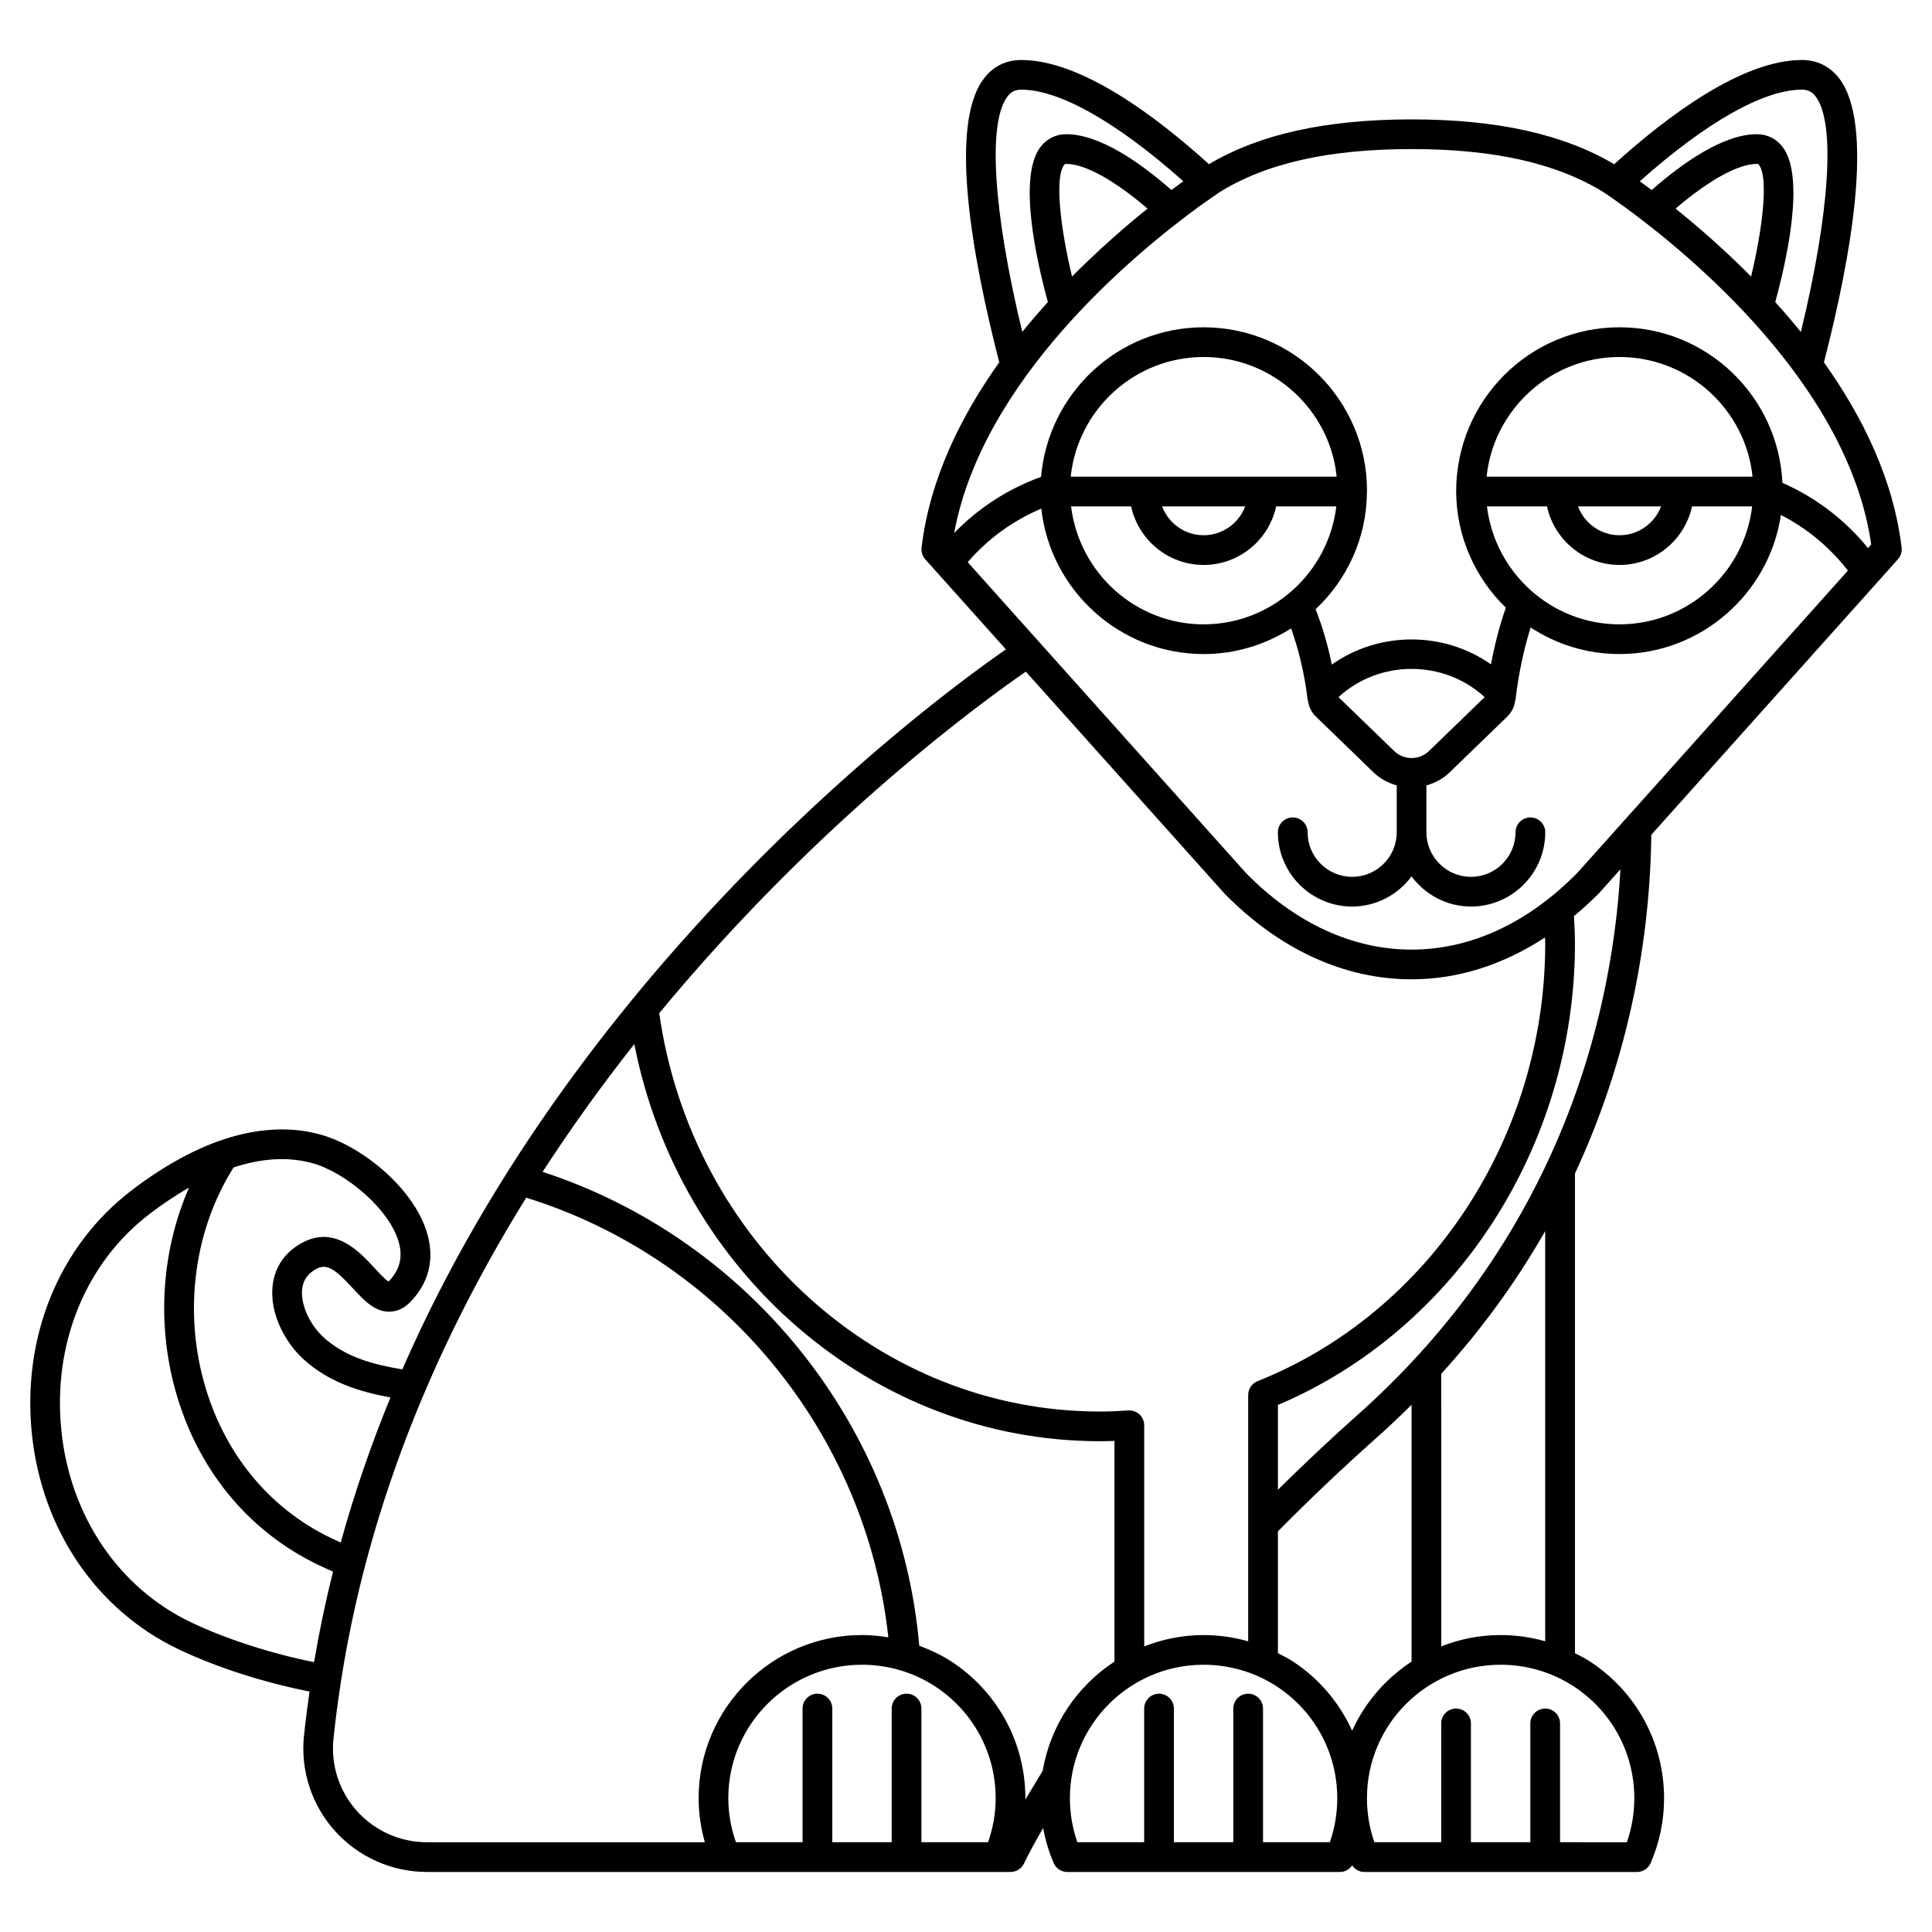
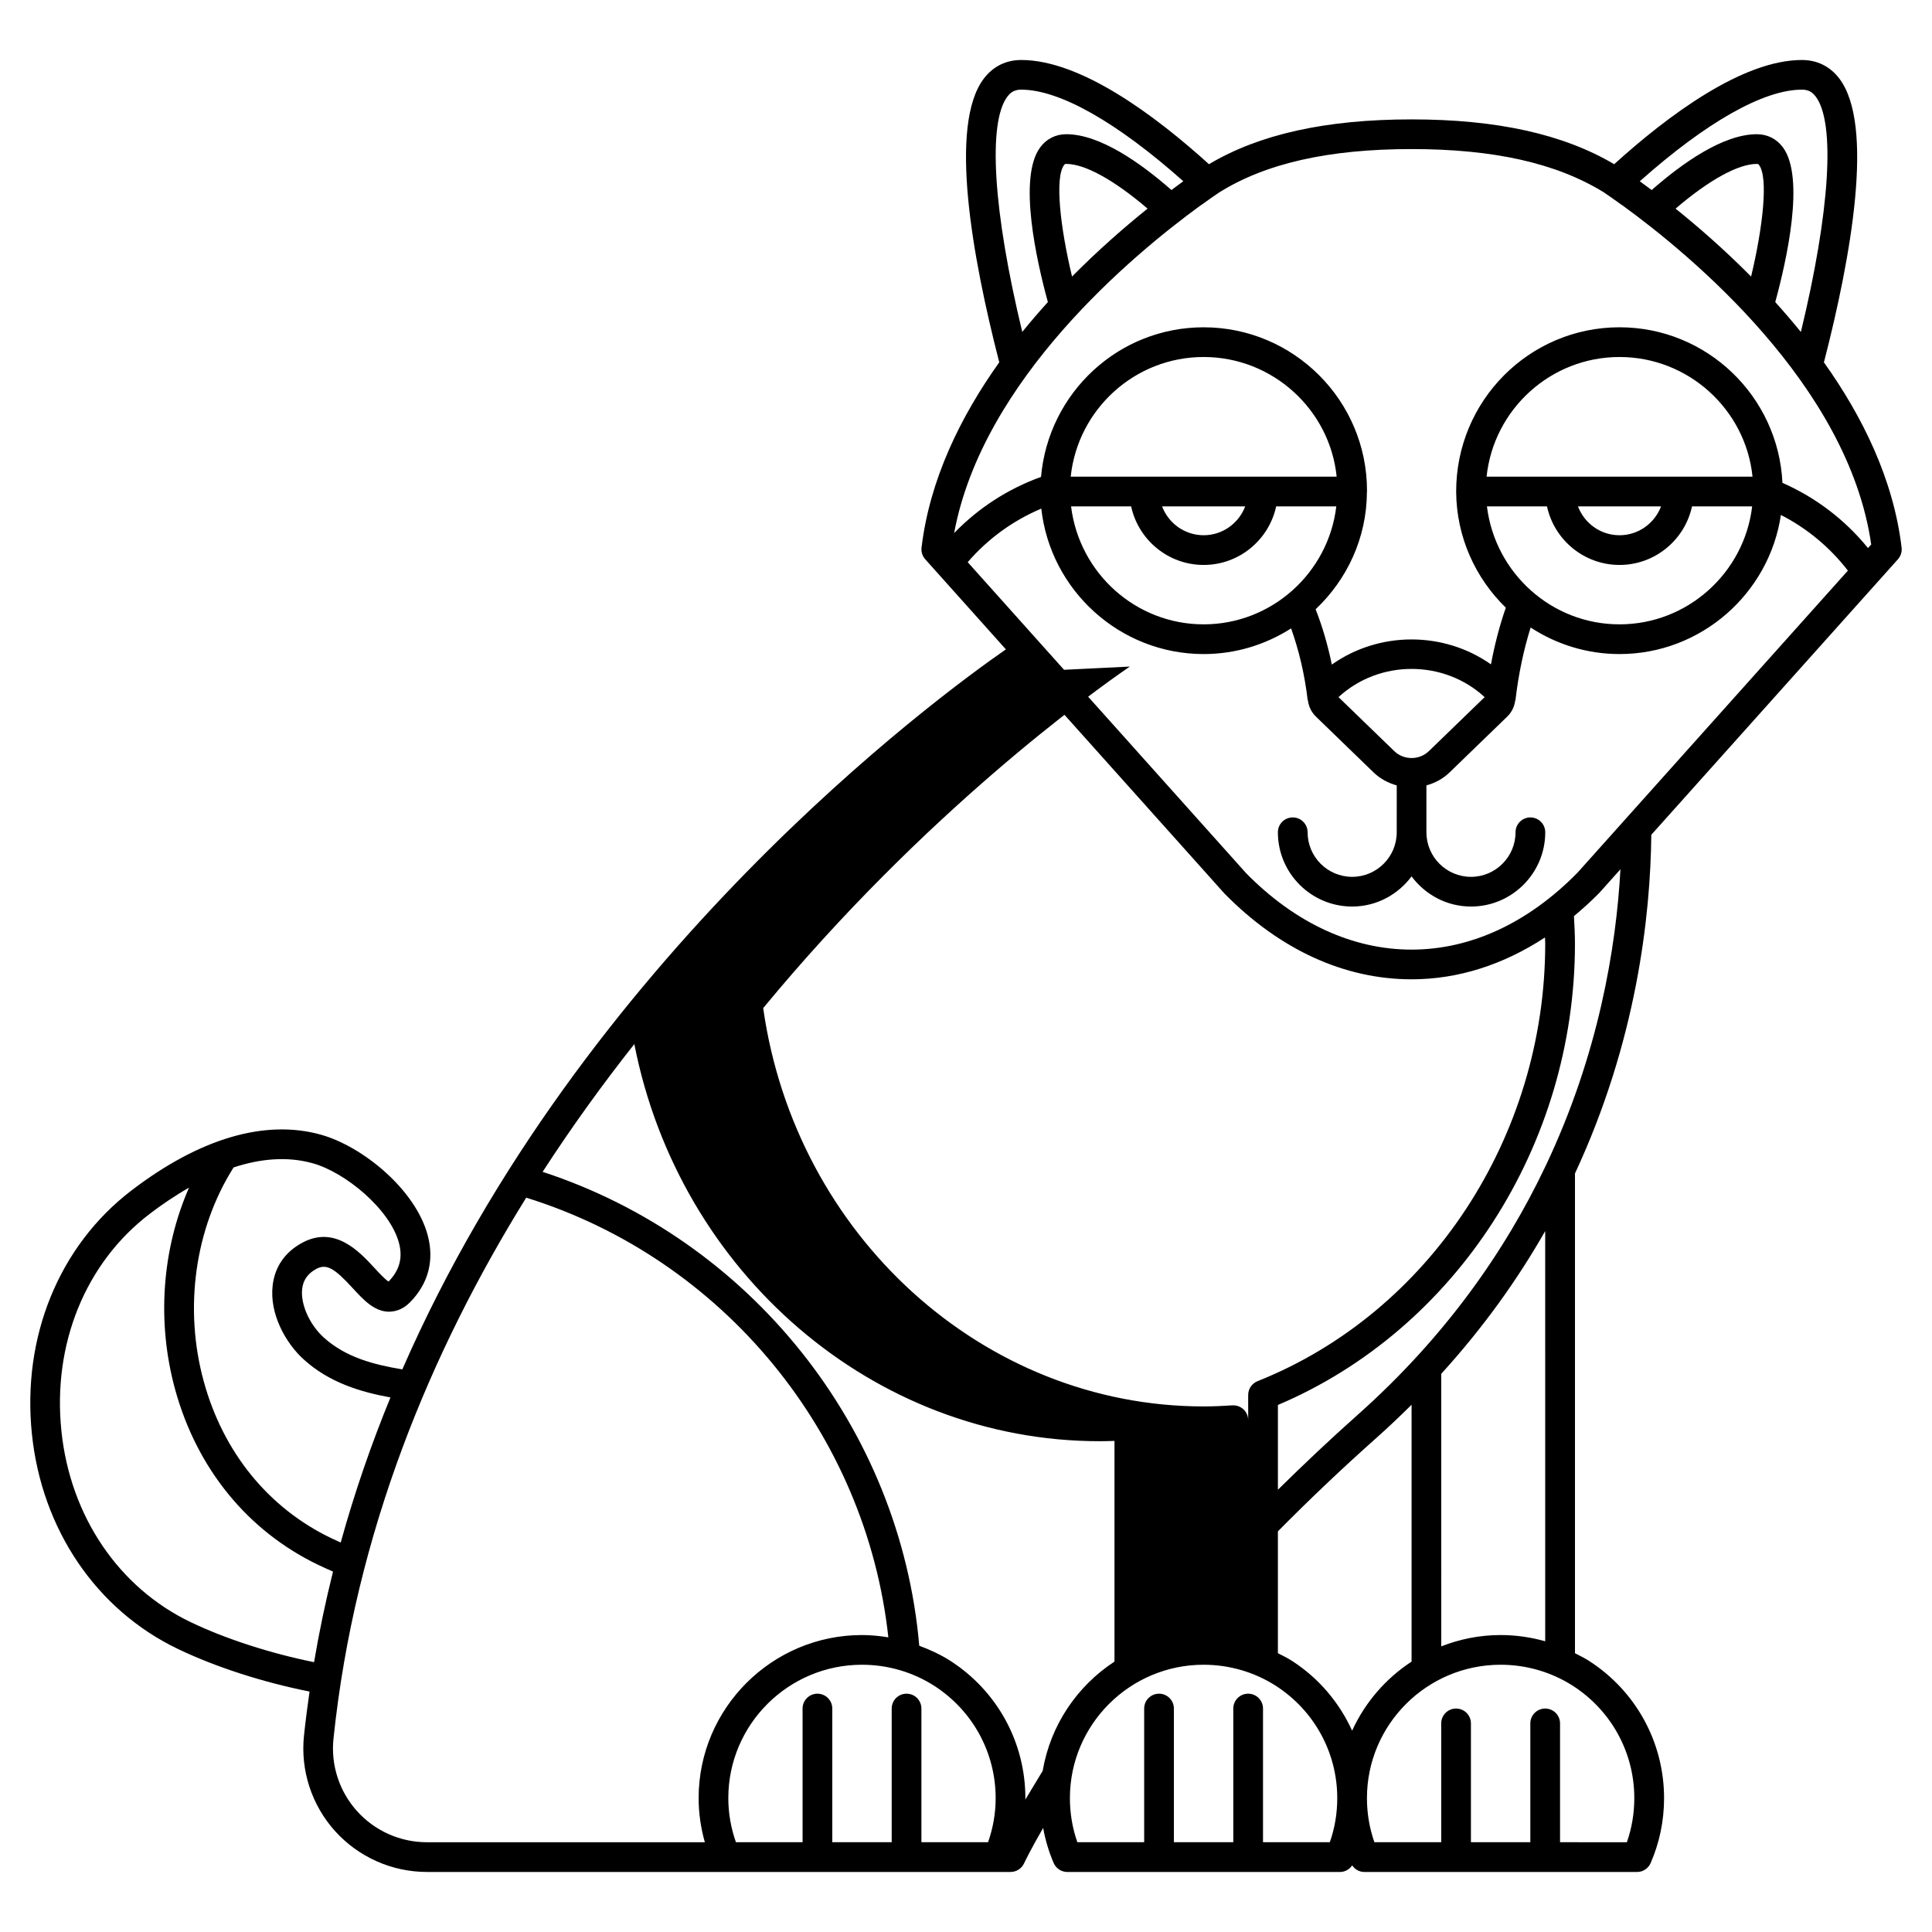
<svg xmlns="http://www.w3.org/2000/svg" fill="#000000" width="800px" height="800px" version="1.1" viewBox="144 144 512 512">
-   <path d="m581.61 365.23 65.359-73.016c0.75-0.844 1.109-1.969 0.977-3.09-2.148-18.047-10.324-34.699-20.605-49.125l0.129-0.402c7.031-27.383 13.414-62.602 3.887-74.887-2.441-3.148-5.84-4.812-9.824-4.812-15.812 0-35.547 14.754-49.758 27.617-13.477-7.957-31.039-11.875-53.691-11.875-22.762 0-40.383 3.949-53.691 11.875-14.211-12.867-33.945-27.617-49.758-27.617-3.984 0-7.379 1.664-9.82 4.812-9.527 12.285-3.144 47.504 3.957 75.133l0.051 0.16c-10.277 14.422-18.449 31.074-20.602 49.117-0.133 1.121 0.223 2.246 0.977 3.09l21.375 23.879c-18.059 12.523-112.27 81.656-159.95 190.81-7.488-1.234-15.031-3.176-20.863-8.484-3.773-3.441-6.164-8.859-5.676-12.887 0.281-2.32 1.5-4.039 3.727-5.246 2.812-1.523 4.961-0.004 9.609 5.035 2.953 3.203 5.742 6.231 9.613 6.301 1.488-0.035 3.531-0.383 5.586-2.453 4.871-4.922 6.516-11.062 4.742-17.762-3.203-12.121-17.227-23.594-28.316-26.699-14.797-4.141-32.168 0.973-50.238 14.809-19.176 14.684-29.023 38.812-26.348 64.539 2.633 25.32 17.113 46.613 38.727 56.957 10.039 4.809 22.594 8.844 34.848 11.27-0.555 3.879-1.062 7.769-1.477 11.715-0.957 9.184 2.047 18.395 8.238 25.266 6.203 6.879 15.07 10.828 24.328 10.828h154.69c1.535 0 2.93-0.895 3.574-2.281 0.02-0.043 1.605-3.426 5.055-9.379 0.586 3.188 1.5 6.297 2.797 9.297 0.621 1.438 2.043 2.371 3.609 2.371h72.266c1.324 0 2.504-0.684 3.227-1.75 0.723 1.066 1.906 1.75 3.227 1.75h72.266c1.566 0 2.988-0.93 3.609-2.371 2.359-5.43 3.555-11.215 3.555-17.191 0-14.75-7.426-28.348-19.875-36.375-1.199-0.77-2.477-1.395-3.738-2.035v-127.14c16.297-34.992 20.004-68.117 20.23-89.758zm-28.07 87.898h-0.031v0.062c-10.531 22.125-26.305 44.949-49.848 65.879-7.258 6.449-14.23 13.07-21 19.723v-22.461c47.195-20.012 78.719-68.777 78.719-122.24 0-2.43-0.137-4.871-0.266-7.309 2.266-1.898 4.504-3.902 6.676-6.109l5.644-6.305c-1.145 20.809-5.812 49.145-19.895 78.762zm-51.211 149.52c-3.387-7.426-8.797-13.895-15.934-18.5-1.199-0.77-2.477-1.395-3.738-2.035v-32.293c8.301-8.391 17.098-16.754 26.234-24.875 3.211-2.859 6.25-5.754 9.191-8.672v68.074c-6.844 4.469-12.328 10.812-15.754 18.301zm-39.348-293.19c-18.023 0-32.98-13.617-35.137-31.266h15.918c1.914 8.859 9.793 15.523 19.219 15.523 9.422 0 17.301-6.664 19.219-15.52h15.934c-2.074 17.562-17.074 31.262-35.152 31.262zm-11.016-31.262h22.027c-1.688 4.453-5.973 7.648-11.012 7.648-5.043 0-9.328-3.195-11.016-7.648zm-24.215-7.871c1.863-17.797 16.949-31.715 35.23-31.715 18.332 0 33.461 14.004 35.25 31.711zm-7.793 8.465c2.387 21.629 20.812 38.543 43.023 38.543 8.52 0 16.461-2.519 23.176-6.801 2.109 5.922 3.613 12.301 4.402 19.062l0.059-0.008c0.191 1.633 0.906 3.144 2.113 4.316l15.289 14.805c1.762 1.703 3.891 2.805 6.133 3.434l-0.004 12.422c0 6.512-5.297 11.809-11.809 11.809-6.512 0-11.809-5.297-11.809-11.809 0-2.176-1.762-3.938-3.938-3.938-2.172 0-3.938 1.758-3.938 3.938 0 10.852 8.828 19.68 19.68 19.68 6.461 0 12.156-3.172 15.742-7.992 3.594 4.82 9.289 7.992 15.75 7.992 10.852 0 19.68-8.828 19.68-19.68 0-2.176-1.762-3.938-3.938-3.938-2.172 0-3.938 1.758-3.938 3.938 0 6.512-5.297 11.809-11.809 11.809-6.512 0-11.809-5.297-11.809-11.809v-12.422c2.238-0.621 4.363-1.723 6.129-3.434l15.297-14.809c1.207-1.168 1.918-2.684 2.109-4.312l0.059 0.008c0.809-6.949 2.18-13.402 4.027-19.297 6.789 4.434 14.875 7.035 23.551 7.035 21.676 0 39.699-16.121 42.77-36.863 6.918 3.539 12.957 8.547 17.754 14.75l-71.664 80.062c-13.098 13.332-28.301 20.375-43.965 20.375-15.66 0-30.867-7.047-43.84-20.246l-73.789-82.43c5.356-6.203 11.988-11.023 19.504-14.191zm98.141 66.098c-0.004 0-0.012-0.004-0.016-0.004-0.008 0-0.012 0.004-0.016 0.004-1.656-0.004-3.312-0.613-4.574-1.84l-14.773-14.301c10.824-9.969 27.906-9.969 38.73 0l-14.777 14.309c-1.262 1.219-2.918 1.828-4.574 1.832zm19.863-74.562c1.859-17.797 16.945-31.715 35.227-31.715 18.332 0 33.457 14 35.25 31.711zm46.238 7.871c-1.688 4.453-5.969 7.648-11.012 7.648-5.043 0-9.324-3.191-11.012-7.648zm-30.23 0c1.914 8.855 9.797 15.52 19.219 15.52s17.301-6.664 19.219-15.52h15.934c-2.074 17.562-17.074 31.262-35.152 31.262-18.023 0-32.98-13.617-35.137-31.266zm71.164-108.67c5.352 6.898 3.809 30.68-3.879 62.453-2.219-2.742-4.496-5.379-6.793-7.922 2.981-10.887 7.981-33.023 2.016-41.027-1.656-2.234-4.102-3.461-6.891-3.461-8.938 0-19.711 7.633-27.875 14.797-1.055-0.797-2.074-1.547-3.012-2.231-0.039-0.027-0.094-0.062-0.137-0.094 17.574-15.629 32.777-24.281 42.969-24.281 1.566 0 2.644 0.527 3.602 1.766zm-17.074 47.762c-7.035-7.106-14.004-13.164-20.016-18 8.844-7.559 16.578-11.848 21.543-11.848 0.32 0 0.395 0.039 0.582 0.289 2.519 3.379 0.992 16.613-2.109 29.559zm-141.09-22.207c12.379-7.789 29.098-11.574 51.109-11.574 21.773 0 38.367 3.703 51.004 11.496 0.074 0.059 0.148 0.113 0.223 0.164 1.227 0.84 2.727 1.875 4.426 3.109 0.094 0.07 0.195 0.133 0.301 0.195 0.004 0.004 0.008 0.008 0.012 0.008 17.914 13.016 59.797 47.566 65.848 89.82l-0.852 0.949c-6.098-7.512-13.836-13.395-22.672-17.289-1.09-22.91-20.008-41.223-43.184-41.223-23.863 0-43.285 19.41-43.285 43.52v0.004 0.02c0.066 12.047 5.117 22.941 13.16 30.766-1.633 4.668-2.941 9.699-3.938 15.02-12.535-8.824-29.648-8.809-42.172 0.055-1.051-5.129-2.481-10.031-4.293-14.66 8.289-7.824 13.523-18.828 13.59-31 0.016-0.109 0.023-0.324 0.023-0.426 0-23.871-19.426-43.297-43.297-43.297-22.574 0-41.141 17.371-43.09 39.648-8.766 3.164-16.586 8.23-23.023 14.883 7.535-40.695 47.457-73.828 65.215-86.766 0.121-0.07 0.238-0.145 0.352-0.227 1.695-1.234 3.195-2.269 4.426-3.109 0.039-0.027 0.074-0.055 0.117-0.086zm-40.977-7.352c0.188-0.25 0.262-0.289 0.582-0.289 4.965 0 12.699 4.289 21.543 11.848-6.016 4.832-12.98 10.895-20.016 18-3.106-12.945-4.629-26.18-2.109-29.559zm-14.965-18.203c0.961-1.238 2.035-1.766 3.602-1.766 10.195 0 25.395 8.652 42.969 24.277-0.035 0.023-0.082 0.055-0.113 0.074-0.945 0.684-1.973 1.449-3.039 2.246-8.164-7.156-18.934-14.789-27.871-14.789-2.785 0-5.234 1.227-6.894 3.461-5.969 8-0.965 30.137 2.016 41.023-2.293 2.539-4.57 5.172-6.785 7.91-7.699-31.867-9.223-55.551-3.883-62.438zm4.832 152.47 52.641 58.805c14.617 14.867 31.758 22.727 49.578 22.727 12.309 0 24.27-3.832 35.363-11.098 0.008 0.551 0.059 1.102 0.059 1.648 0 51.199-30.637 97.793-76.242 115.95-1.492 0.602-2.477 2.055-2.477 3.664v65.27c-3.816-1.074-7.781-1.652-11.809-1.652-5.559 0-10.855 1.09-15.742 3.004v-58.598c0-1.086-0.453-2.129-1.246-2.875-0.797-0.742-1.863-1.105-2.953-1.055-2.519 0.172-5.051 0.285-7.609 0.285-58.328 0-108.16-45.25-116.72-105.56 42.859-51.922 87.289-83.742 97.156-90.508zm-188.95 130.29c8.613 2.414 20.461 12.172 22.828 21.129 1.023 3.871 0.191 7.152-2.754 10.207-0.945-0.555-2.625-2.379-3.781-3.637-3.91-4.234-10.453-11.344-19.148-6.621-4.504 2.441-7.195 6.316-7.789 11.219-0.922 7.594 3.449 15.344 8.195 19.656 6.793 6.188 15.133 8.656 23.016 10.098-5.062 12.336-9.508 25.16-13.184 38.449-0.879-0.395-1.738-0.789-2.559-1.18-16.574-7.969-28.543-22.68-33.707-41.41-5.367-19.469-2.387-40.578 7.875-56.809 6.812-2.25 14.012-3.059 21.008-1.102zm-32.34 121.62c-19.125-9.152-31.949-28.094-34.293-50.668-2.391-22.98 6.32-44.469 23.301-57.477 3.125-2.394 6.688-4.832 10.52-7.027-7.18 16.371-8.613 35.617-3.668 53.551 5.777 20.957 19.23 37.441 37.887 46.414 1.242 0.598 2.574 1.195 3.941 1.789-1.965 7.848-3.648 15.852-5.027 24.004-11.414-2.293-23.418-6.16-32.66-10.586zm44.059 50.074c-4.703-5.215-6.984-12.207-6.254-19.176 5.691-54.664 25.934-102.9 51.078-143.41 52.094 16.199 90.09 62.359 95.969 116.52-2.297-0.371-4.621-0.609-6.981-0.609-23.871 0-43.297 19.391-43.297 43.219 0 4.004 0.582 7.906 1.645 11.691h-73.684c-7.031-0.004-13.766-3.004-18.477-8.234zm167.22 8.23h-17.664v-35.426c0-2.176-1.762-3.938-3.938-3.938-2.172 0-3.938 1.758-3.938 3.938v35.426h-15.742v-35.426c0-2.176-1.762-3.938-3.938-3.938-2.172 0-3.938 1.758-3.938 3.938v35.426h-17.664c-1.312-3.738-2.016-7.652-2.016-11.691 0-19.492 15.895-35.344 35.426-35.344 6.828 0 13.457 1.938 19.16 5.59 10.184 6.574 16.262 17.695 16.262 29.762 0.004 4.031-0.695 7.945-2.012 11.684zm9.867-11.277c0-0.137 0.02-0.273 0.02-0.414 0-14.75-7.426-28.348-19.875-36.375-2.598-1.664-5.383-2.938-8.246-4.004-5.016-57.879-44.801-107.59-99.812-125.59 7.789-12.02 15.977-23.316 24.301-33.863 11.875 60.613 63.379 105.25 123.31 105.25 1.258 0 2.555-0.027 3.938-0.078v58.484c-9.906 6.469-16.977 16.863-19.027 28.957l-3.039 5.027c-0.574 0.938-1.055 1.75-1.57 2.606zm80.703 11.277h-17.707v-35.426c0-2.176-1.762-3.938-3.938-3.938-2.172 0-3.938 1.758-3.938 3.938v35.426h-15.742v-35.426c0-2.176-1.762-3.938-3.938-3.938-2.172 0-3.938 1.758-3.938 3.938v35.426h-17.707c-1.312-3.734-1.973-7.656-1.973-11.691 0-19.492 15.895-35.344 35.426-35.344 6.828 0 13.457 1.938 19.16 5.59 10.184 6.574 16.262 17.695 16.262 29.762 0.004 4.027-0.656 7.949-1.969 11.684zm80.691-11.688c0 4.031-0.66 7.953-1.973 11.691l-17.707-0.004v-31.488c0-2.176-1.762-3.938-3.938-3.938-2.172 0-3.938 1.758-3.938 3.938v31.488h-15.742v-31.488c0-2.176-1.762-3.938-3.938-3.938-2.172 0-3.938 1.758-3.938 3.938v31.488h-17.707c-1.312-3.734-1.973-7.656-1.973-11.691 0-19.492 15.895-35.344 35.426-35.344 6.828 0 13.457 1.938 19.16 5.59 10.191 6.574 16.266 17.695 16.266 29.758zm-23.613-41.566c-3.816-1.074-7.781-1.652-11.809-1.652-5.559 0-10.855 1.09-15.742 3.004l-0.004-72.23c11.262-12.371 20.312-25.129 27.551-37.828z" />
+   <path d="m581.61 365.23 65.359-73.016c0.75-0.844 1.109-1.969 0.977-3.09-2.148-18.047-10.324-34.699-20.605-49.125l0.129-0.402c7.031-27.383 13.414-62.602 3.887-74.887-2.441-3.148-5.84-4.812-9.824-4.812-15.812 0-35.547 14.754-49.758 27.617-13.477-7.957-31.039-11.875-53.691-11.875-22.762 0-40.383 3.949-53.691 11.875-14.211-12.867-33.945-27.617-49.758-27.617-3.984 0-7.379 1.664-9.82 4.812-9.527 12.285-3.144 47.504 3.957 75.133l0.051 0.16c-10.277 14.422-18.449 31.074-20.602 49.117-0.133 1.121 0.223 2.246 0.977 3.09l21.375 23.879c-18.059 12.523-112.27 81.656-159.95 190.81-7.488-1.234-15.031-3.176-20.863-8.484-3.773-3.441-6.164-8.859-5.676-12.887 0.281-2.32 1.5-4.039 3.727-5.246 2.812-1.523 4.961-0.004 9.609 5.035 2.953 3.203 5.742 6.231 9.613 6.301 1.488-0.035 3.531-0.383 5.586-2.453 4.871-4.922 6.516-11.062 4.742-17.762-3.203-12.121-17.227-23.594-28.316-26.699-14.797-4.141-32.168 0.973-50.238 14.809-19.176 14.684-29.023 38.812-26.348 64.539 2.633 25.32 17.113 46.613 38.727 56.957 10.039 4.809 22.594 8.844 34.848 11.27-0.555 3.879-1.062 7.769-1.477 11.715-0.957 9.184 2.047 18.395 8.238 25.266 6.203 6.879 15.07 10.828 24.328 10.828h154.69c1.535 0 2.93-0.895 3.574-2.281 0.02-0.043 1.605-3.426 5.055-9.379 0.586 3.188 1.5 6.297 2.797 9.297 0.621 1.438 2.043 2.371 3.609 2.371h72.266c1.324 0 2.504-0.684 3.227-1.75 0.723 1.066 1.906 1.75 3.227 1.75h72.266c1.566 0 2.988-0.93 3.609-2.371 2.359-5.43 3.555-11.215 3.555-17.191 0-14.75-7.426-28.348-19.875-36.375-1.199-0.77-2.477-1.395-3.738-2.035v-127.14c16.297-34.992 20.004-68.117 20.23-89.758zm-28.07 87.898h-0.031v0.062c-10.531 22.125-26.305 44.949-49.848 65.879-7.258 6.449-14.23 13.07-21 19.723v-22.461c47.195-20.012 78.719-68.777 78.719-122.24 0-2.43-0.137-4.871-0.266-7.309 2.266-1.898 4.504-3.902 6.676-6.109l5.644-6.305c-1.145 20.809-5.812 49.145-19.895 78.762zm-51.211 149.52c-3.387-7.426-8.797-13.895-15.934-18.5-1.199-0.77-2.477-1.395-3.738-2.035v-32.293c8.301-8.391 17.098-16.754 26.234-24.875 3.211-2.859 6.25-5.754 9.191-8.672v68.074c-6.844 4.469-12.328 10.812-15.754 18.301zm-39.348-293.19c-18.023 0-32.98-13.617-35.137-31.266h15.918c1.914 8.859 9.793 15.523 19.219 15.523 9.422 0 17.301-6.664 19.219-15.52h15.934c-2.074 17.562-17.074 31.262-35.152 31.262zm-11.016-31.262h22.027c-1.688 4.453-5.973 7.648-11.012 7.648-5.043 0-9.328-3.195-11.016-7.648zm-24.215-7.871c1.863-17.797 16.949-31.715 35.23-31.715 18.332 0 33.461 14.004 35.25 31.711zm-7.793 8.465c2.387 21.629 20.812 38.543 43.023 38.543 8.52 0 16.461-2.519 23.176-6.801 2.109 5.922 3.613 12.301 4.402 19.062l0.059-0.008c0.191 1.633 0.906 3.144 2.113 4.316l15.289 14.805c1.762 1.703 3.891 2.805 6.133 3.434l-0.004 12.422c0 6.512-5.297 11.809-11.809 11.809-6.512 0-11.809-5.297-11.809-11.809 0-2.176-1.762-3.938-3.938-3.938-2.172 0-3.938 1.758-3.938 3.938 0 10.852 8.828 19.68 19.68 19.68 6.461 0 12.156-3.172 15.742-7.992 3.594 4.82 9.289 7.992 15.75 7.992 10.852 0 19.68-8.828 19.68-19.68 0-2.176-1.762-3.938-3.938-3.938-2.172 0-3.938 1.758-3.938 3.938 0 6.512-5.297 11.809-11.809 11.809-6.512 0-11.809-5.297-11.809-11.809v-12.422c2.238-0.621 4.363-1.723 6.129-3.434l15.297-14.809c1.207-1.168 1.918-2.684 2.109-4.312l0.059 0.008c0.809-6.949 2.18-13.402 4.027-19.297 6.789 4.434 14.875 7.035 23.551 7.035 21.676 0 39.699-16.121 42.77-36.863 6.918 3.539 12.957 8.547 17.754 14.75l-71.664 80.062c-13.098 13.332-28.301 20.375-43.965 20.375-15.66 0-30.867-7.047-43.84-20.246l-73.789-82.43c5.356-6.203 11.988-11.023 19.504-14.191zm98.141 66.098c-0.004 0-0.012-0.004-0.016-0.004-0.008 0-0.012 0.004-0.016 0.004-1.656-0.004-3.312-0.613-4.574-1.84l-14.773-14.301c10.824-9.969 27.906-9.969 38.73 0l-14.777 14.309c-1.262 1.219-2.918 1.828-4.574 1.832zm19.863-74.562c1.859-17.797 16.945-31.715 35.227-31.715 18.332 0 33.457 14 35.25 31.711zm46.238 7.871c-1.688 4.453-5.969 7.648-11.012 7.648-5.043 0-9.324-3.191-11.012-7.648zm-30.23 0c1.914 8.855 9.797 15.52 19.219 15.52s17.301-6.664 19.219-15.52h15.934c-2.074 17.562-17.074 31.262-35.152 31.262-18.023 0-32.98-13.617-35.137-31.266zm71.164-108.67c5.352 6.898 3.809 30.68-3.879 62.453-2.219-2.742-4.496-5.379-6.793-7.922 2.981-10.887 7.981-33.023 2.016-41.027-1.656-2.234-4.102-3.461-6.891-3.461-8.938 0-19.711 7.633-27.875 14.797-1.055-0.797-2.074-1.547-3.012-2.231-0.039-0.027-0.094-0.062-0.137-0.094 17.574-15.629 32.777-24.281 42.969-24.281 1.566 0 2.644 0.527 3.602 1.766zm-17.074 47.762c-7.035-7.106-14.004-13.164-20.016-18 8.844-7.559 16.578-11.848 21.543-11.848 0.32 0 0.395 0.039 0.582 0.289 2.519 3.379 0.992 16.613-2.109 29.559zm-141.09-22.207c12.379-7.789 29.098-11.574 51.109-11.574 21.773 0 38.367 3.703 51.004 11.496 0.074 0.059 0.148 0.113 0.223 0.164 1.227 0.84 2.727 1.875 4.426 3.109 0.094 0.07 0.195 0.133 0.301 0.195 0.004 0.004 0.008 0.008 0.012 0.008 17.914 13.016 59.797 47.566 65.848 89.82l-0.852 0.949c-6.098-7.512-13.836-13.395-22.672-17.289-1.09-22.91-20.008-41.223-43.184-41.223-23.863 0-43.285 19.41-43.285 43.52v0.004 0.02c0.066 12.047 5.117 22.941 13.16 30.766-1.633 4.668-2.941 9.699-3.938 15.02-12.535-8.824-29.648-8.809-42.172 0.055-1.051-5.129-2.481-10.031-4.293-14.66 8.289-7.824 13.523-18.828 13.59-31 0.016-0.109 0.023-0.324 0.023-0.426 0-23.871-19.426-43.297-43.297-43.297-22.574 0-41.141 17.371-43.09 39.648-8.766 3.164-16.586 8.23-23.023 14.883 7.535-40.695 47.457-73.828 65.215-86.766 0.121-0.07 0.238-0.145 0.352-0.227 1.695-1.234 3.195-2.269 4.426-3.109 0.039-0.027 0.074-0.055 0.117-0.086zm-40.977-7.352c0.188-0.25 0.262-0.289 0.582-0.289 4.965 0 12.699 4.289 21.543 11.848-6.016 4.832-12.98 10.895-20.016 18-3.106-12.945-4.629-26.18-2.109-29.559zm-14.965-18.203c0.961-1.238 2.035-1.766 3.602-1.766 10.195 0 25.395 8.652 42.969 24.277-0.035 0.023-0.082 0.055-0.113 0.074-0.945 0.684-1.973 1.449-3.039 2.246-8.164-7.156-18.934-14.789-27.871-14.789-2.785 0-5.234 1.227-6.894 3.461-5.969 8-0.965 30.137 2.016 41.023-2.293 2.539-4.57 5.172-6.785 7.91-7.699-31.867-9.223-55.551-3.883-62.438zm4.832 152.47 52.641 58.805c14.617 14.867 31.758 22.727 49.578 22.727 12.309 0 24.27-3.832 35.363-11.098 0.008 0.551 0.059 1.102 0.059 1.648 0 51.199-30.637 97.793-76.242 115.95-1.492 0.602-2.477 2.055-2.477 3.664v65.27v-58.598c0-1.086-0.453-2.129-1.246-2.875-0.797-0.742-1.863-1.105-2.953-1.055-2.519 0.172-5.051 0.285-7.609 0.285-58.328 0-108.16-45.25-116.72-105.56 42.859-51.922 87.289-83.742 97.156-90.508zm-188.95 130.29c8.613 2.414 20.461 12.172 22.828 21.129 1.023 3.871 0.191 7.152-2.754 10.207-0.945-0.555-2.625-2.379-3.781-3.637-3.91-4.234-10.453-11.344-19.148-6.621-4.504 2.441-7.195 6.316-7.789 11.219-0.922 7.594 3.449 15.344 8.195 19.656 6.793 6.188 15.133 8.656 23.016 10.098-5.062 12.336-9.508 25.16-13.184 38.449-0.879-0.395-1.738-0.789-2.559-1.18-16.574-7.969-28.543-22.68-33.707-41.41-5.367-19.469-2.387-40.578 7.875-56.809 6.812-2.25 14.012-3.059 21.008-1.102zm-32.34 121.62c-19.125-9.152-31.949-28.094-34.293-50.668-2.391-22.98 6.32-44.469 23.301-57.477 3.125-2.394 6.688-4.832 10.52-7.027-7.18 16.371-8.613 35.617-3.668 53.551 5.777 20.957 19.23 37.441 37.887 46.414 1.242 0.598 2.574 1.195 3.941 1.789-1.965 7.848-3.648 15.852-5.027 24.004-11.414-2.293-23.418-6.16-32.66-10.586zm44.059 50.074c-4.703-5.215-6.984-12.207-6.254-19.176 5.691-54.664 25.934-102.9 51.078-143.41 52.094 16.199 90.09 62.359 95.969 116.52-2.297-0.371-4.621-0.609-6.981-0.609-23.871 0-43.297 19.391-43.297 43.219 0 4.004 0.582 7.906 1.645 11.691h-73.684c-7.031-0.004-13.766-3.004-18.477-8.234zm167.22 8.23h-17.664v-35.426c0-2.176-1.762-3.938-3.938-3.938-2.172 0-3.938 1.758-3.938 3.938v35.426h-15.742v-35.426c0-2.176-1.762-3.938-3.938-3.938-2.172 0-3.938 1.758-3.938 3.938v35.426h-17.664c-1.312-3.738-2.016-7.652-2.016-11.691 0-19.492 15.895-35.344 35.426-35.344 6.828 0 13.457 1.938 19.16 5.59 10.184 6.574 16.262 17.695 16.262 29.762 0.004 4.031-0.695 7.945-2.012 11.684zm9.867-11.277c0-0.137 0.02-0.273 0.02-0.414 0-14.75-7.426-28.348-19.875-36.375-2.598-1.664-5.383-2.938-8.246-4.004-5.016-57.879-44.801-107.59-99.812-125.59 7.789-12.02 15.977-23.316 24.301-33.863 11.875 60.613 63.379 105.25 123.31 105.25 1.258 0 2.555-0.027 3.938-0.078v58.484c-9.906 6.469-16.977 16.863-19.027 28.957l-3.039 5.027c-0.574 0.938-1.055 1.75-1.57 2.606zm80.703 11.277h-17.707v-35.426c0-2.176-1.762-3.938-3.938-3.938-2.172 0-3.938 1.758-3.938 3.938v35.426h-15.742v-35.426c0-2.176-1.762-3.938-3.938-3.938-2.172 0-3.938 1.758-3.938 3.938v35.426h-17.707c-1.312-3.734-1.973-7.656-1.973-11.691 0-19.492 15.895-35.344 35.426-35.344 6.828 0 13.457 1.938 19.16 5.59 10.184 6.574 16.262 17.695 16.262 29.762 0.004 4.027-0.656 7.949-1.969 11.684zm80.691-11.688c0 4.031-0.66 7.953-1.973 11.691l-17.707-0.004v-31.488c0-2.176-1.762-3.938-3.938-3.938-2.172 0-3.938 1.758-3.938 3.938v31.488h-15.742v-31.488c0-2.176-1.762-3.938-3.938-3.938-2.172 0-3.938 1.758-3.938 3.938v31.488h-17.707c-1.312-3.734-1.973-7.656-1.973-11.691 0-19.492 15.895-35.344 35.426-35.344 6.828 0 13.457 1.938 19.16 5.59 10.191 6.574 16.266 17.695 16.266 29.758zm-23.613-41.566c-3.816-1.074-7.781-1.652-11.809-1.652-5.559 0-10.855 1.09-15.742 3.004l-0.004-72.23c11.262-12.371 20.312-25.129 27.551-37.828z" />
</svg>